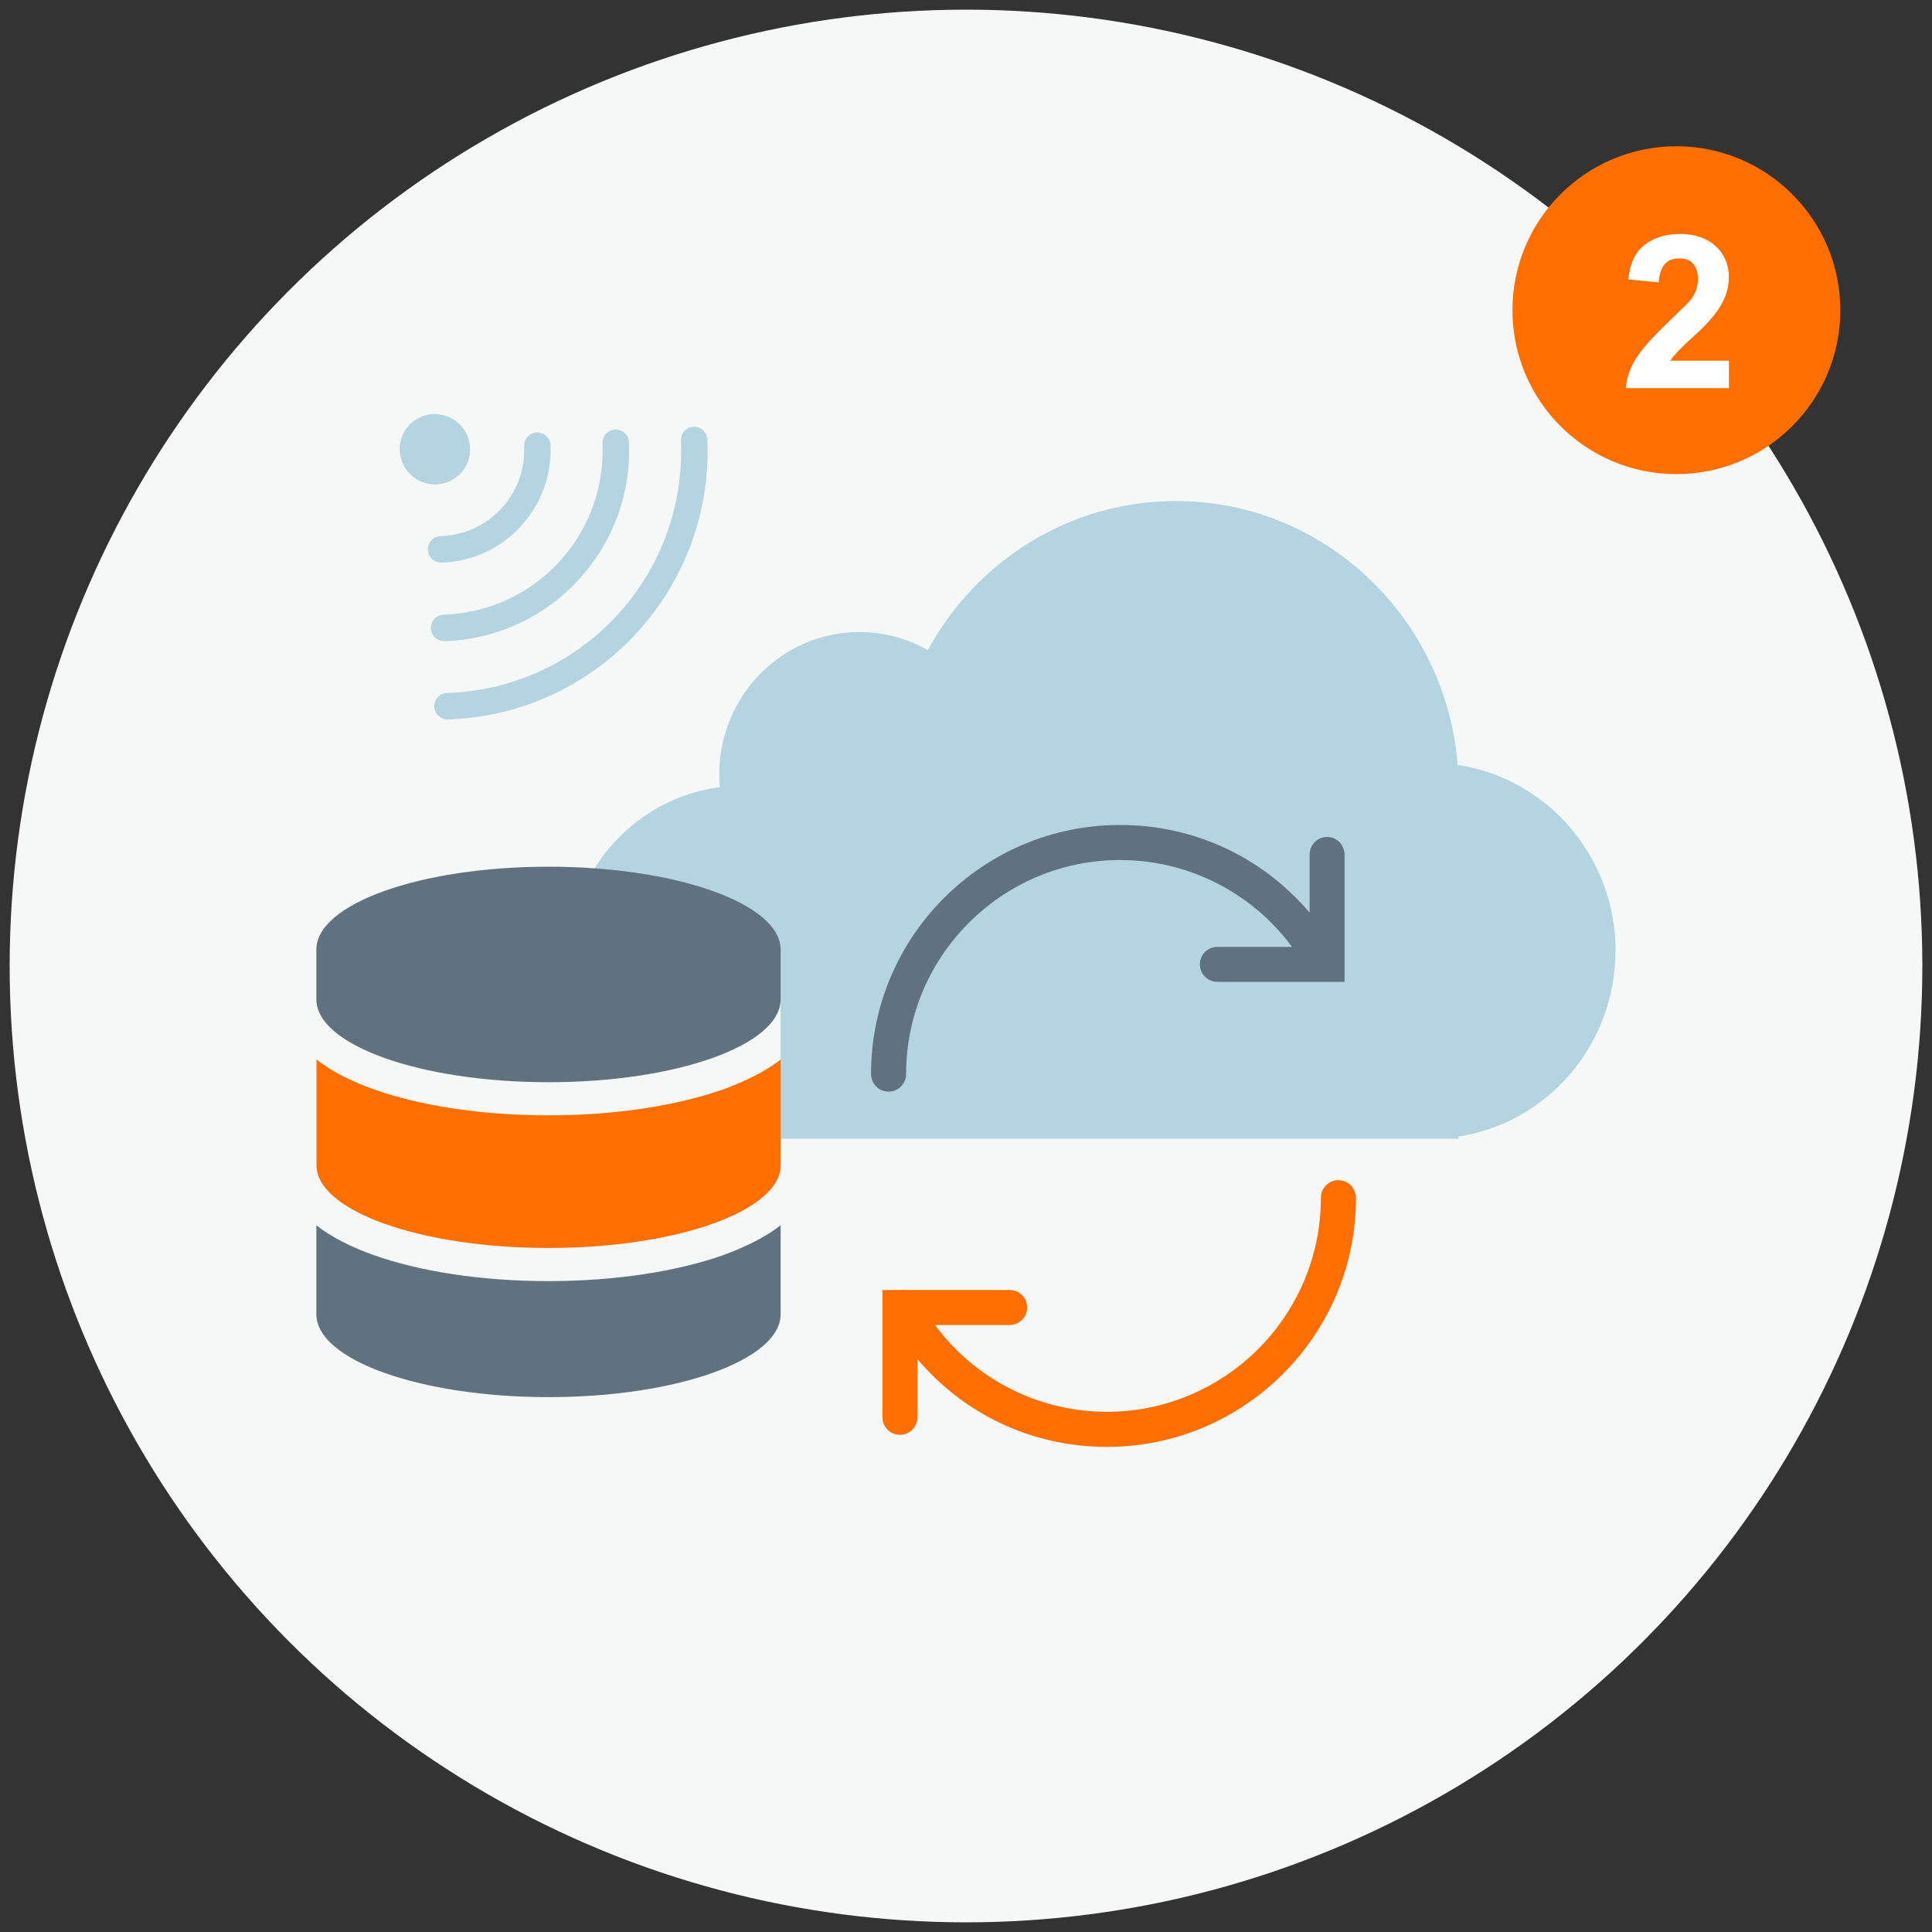
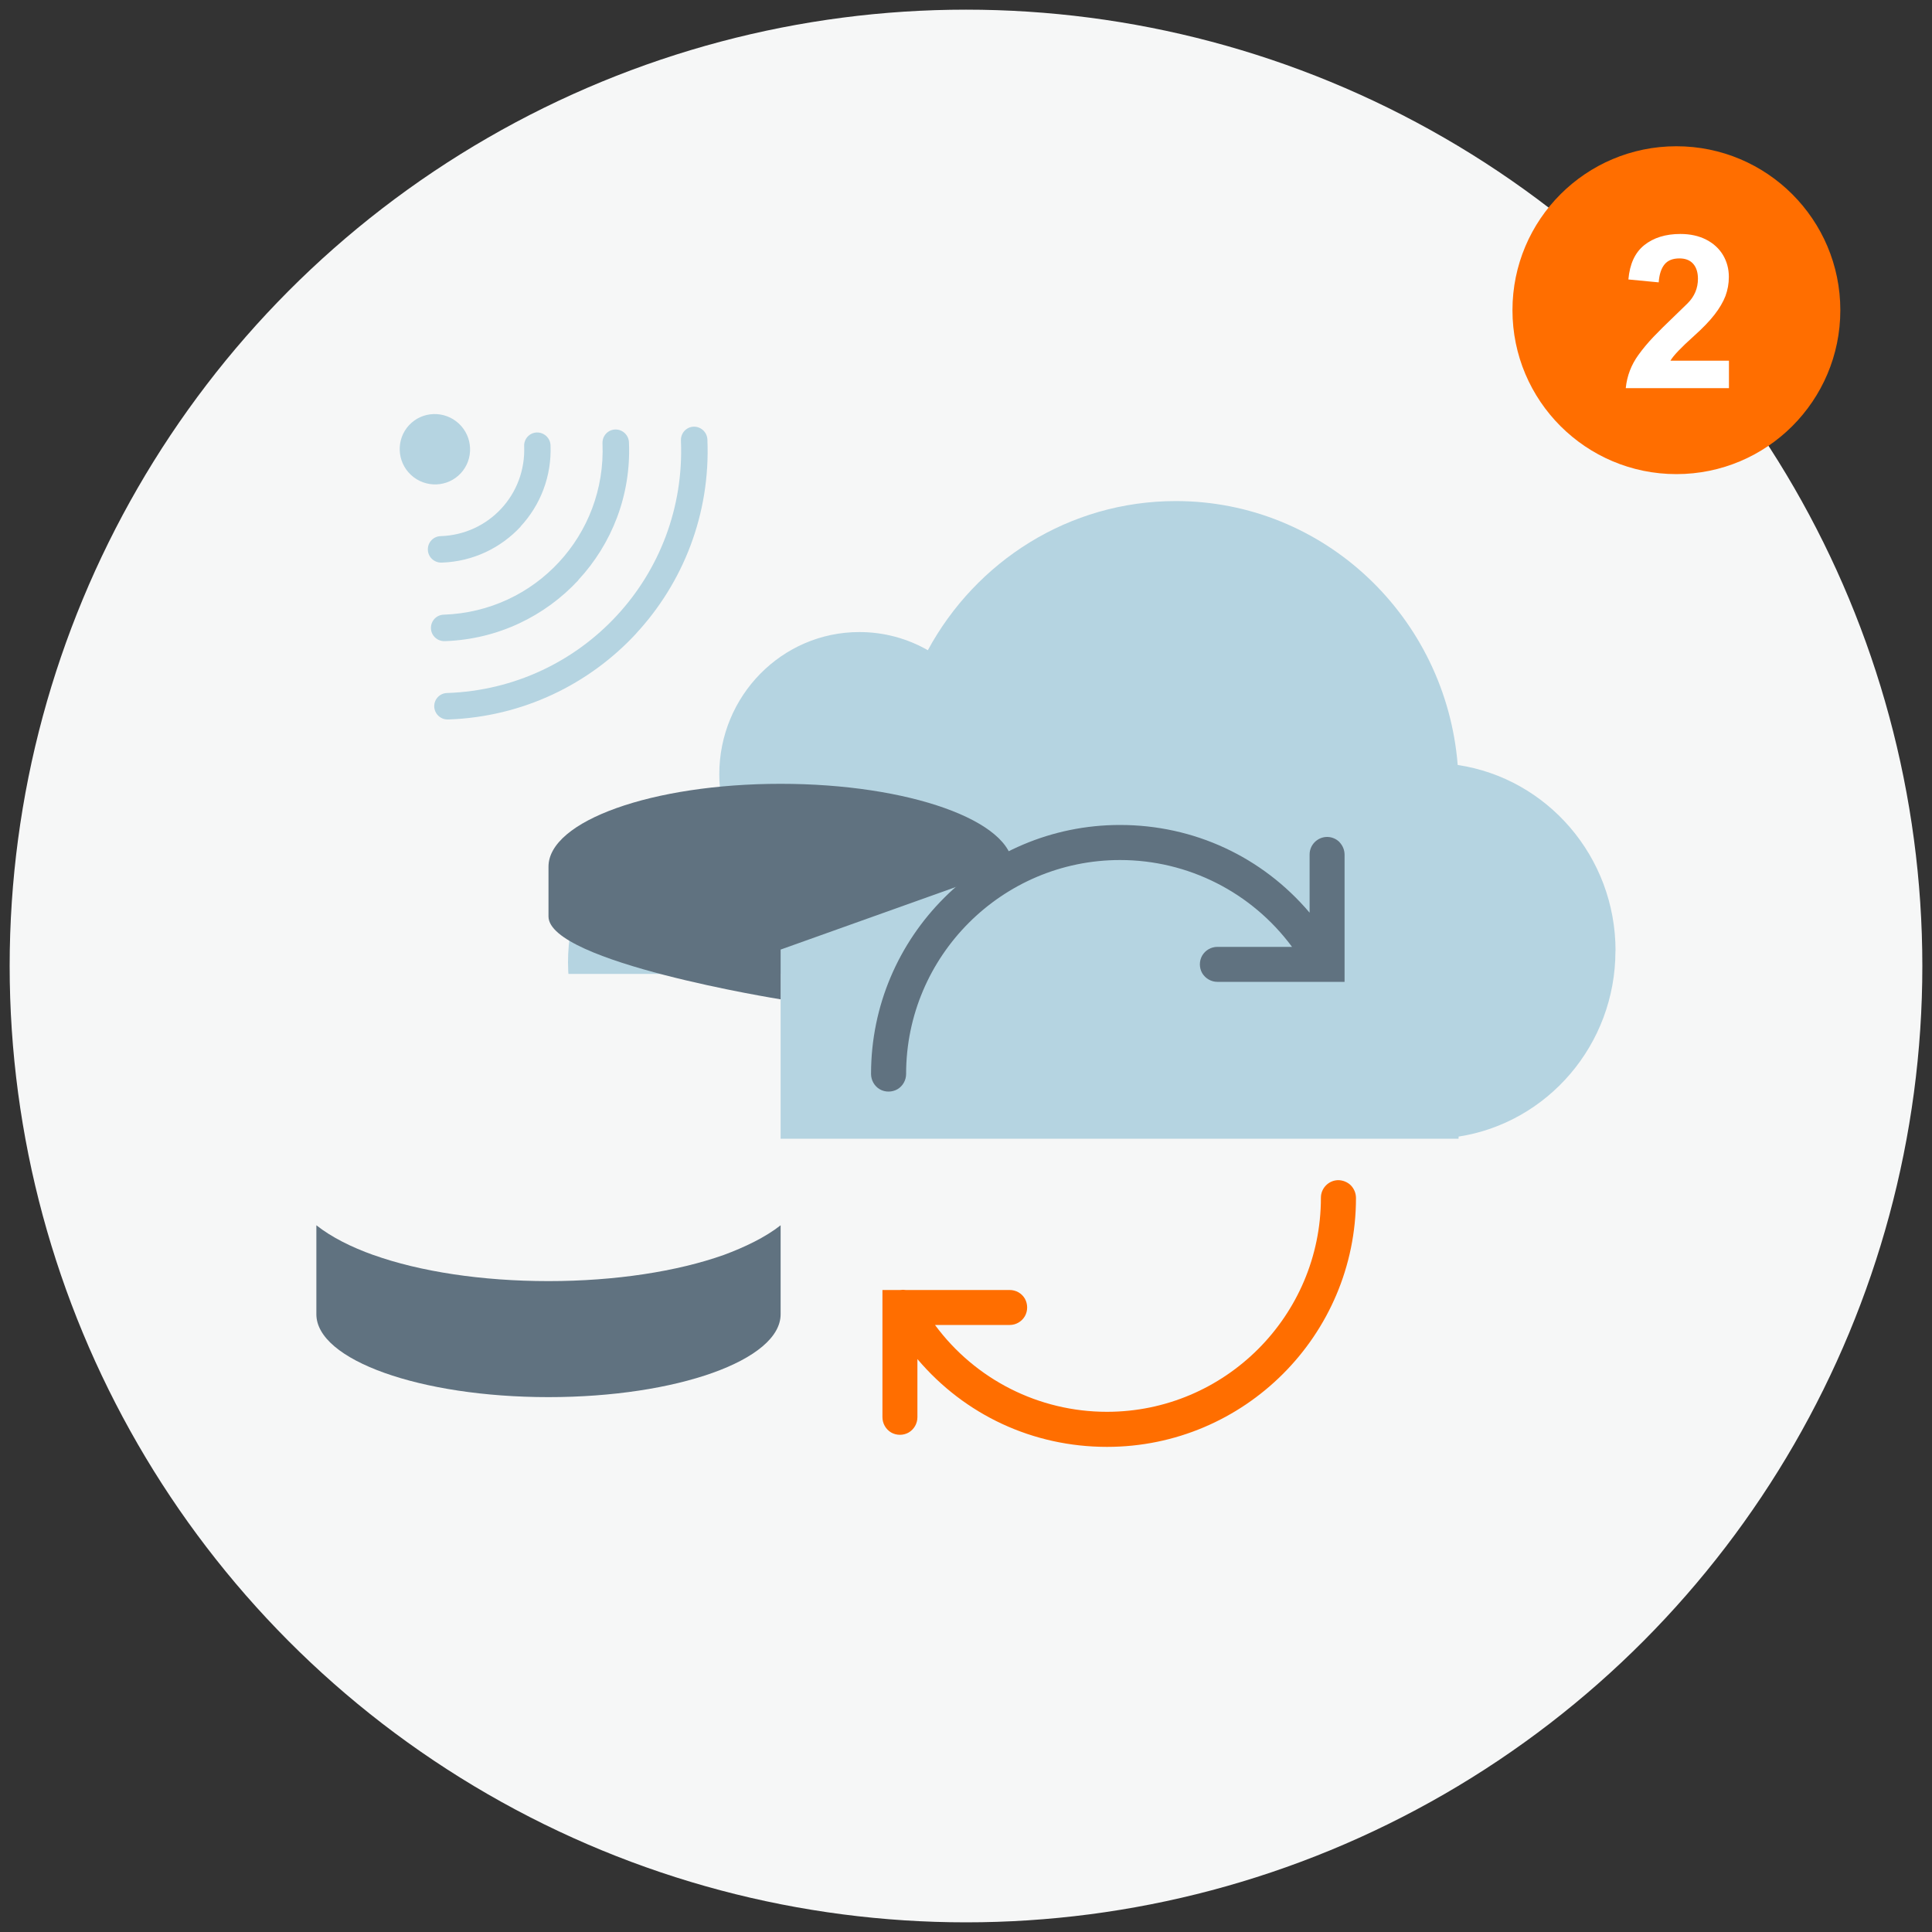
<svg xmlns="http://www.w3.org/2000/svg" height="200" id="icons" viewBox="0 0 200 200" width="200">
  <rect x="0" y="0" width="200" height="200" fill="#333333" stroke="none" />
  <defs>
    <style>
      .cls-1 {
        fill: #ff6e00;
      }

      .cls-2 {
        fill: #fff;
      }

      .cls-3 {
        fill: #607280;
      }

      .cls-4 {
        fill: #b5d4e1;
      }

      .cls-5 {
        fill: #f6f7f7;
      }
    </style>
  </defs>
  <g>
    <circle class="cls-5" cx="100" cy="100" r="99" />
    <g>
      <path class="cls-4" d="M167.24,98.43c0-9.78-7.1-17.86-16.34-19.24-1.22-15.29-13.81-27.32-29.18-27.32-11.06,0-20.69,6.24-25.67,15.44-2.1-1.2-4.51-1.88-7.09-1.88-8.01,0-14.5,6.6-14.5,14.73,0,.45.02.89.06,1.33-8.86,1.13-15.72,8.81-15.72,18.12,0,10.09,8.05,18.27,17.97,18.27h74.22v-.22c9.19-1.42,16.24-9.49,16.24-19.22Z" />
      <path class="cls-3" d="M138.66,87.17c-.34-.34-.81-.54-1.31-.53-1,.02-1.79.85-1.78,1.83v6.01c-4.91-5.79-11.98-9.08-19.63-9.08-14.21,0-25.77,11.56-25.77,25.77,0,.65.34,1.26.9,1.59.28.16.59.24.91.24s.63-.08.92-.24c.56-.33.9-.94.9-1.58,0-12.21,9.94-22.15,22.15-22.15,7.04,0,13.62,3.34,17.8,8.99h-7.73c-.64,0-1.24.34-1.57.9-.32.56-.32,1.26,0,1.82.33.55.93.9,1.56.9h13.18v-13.15c0-.49-.19-.96-.53-1.31Z" />
      <path class="cls-1" d="M139.83,122.7c-.34-.34-.84-.53-1.31-.53h0c-1,.02-1.79.85-1.78,1.83,0,12.21-9.94,22.15-22.15,22.15-7.05,0-13.63-3.34-17.8-8.99h7.7s.03,0,.04,0c.63,0,1.23-.34,1.56-.9.32-.56.32-1.26,0-1.83-.33-.56-.92-.89-1.58-.89h-10.74c-.19-.03-.39-.03-.58,0h-1.84v13.16c0,.65.34,1.26.9,1.59.56.32,1.26.32,1.82,0,.56-.33.9-.94.9-1.58v-6.02c4.91,5.8,11.98,9.09,19.63,9.09,14.21,0,25.77-11.56,25.77-25.76,0-.49-.19-.96-.53-1.31Z" />
      <rect class="cls-5" height="33" width="47.85" x="32.96" y="100.82" />
      <g>
-         <path class="cls-3" d="M80.81,98.3v5.15c0,4.74-10.76,8.58-24.03,8.58s-24.03-3.84-24.03-8.58v-5.15c0-4.74,10.76-8.58,24.03-8.58s24.03,3.84,24.03,8.58ZM38.64,129.91c4.81,1.72,11.23,2.71,18.14,2.71s13.33-1,18.15-2.71c2.13-.79,4.28-1.81,5.88-3.07v9.21c0,4.74-10.76,8.58-24.03,8.58s-24.03-3.84-24.03-8.58v-9.21c1.6,1.26,3.65,2.27,5.88,3.07Z" />
-         <path class="cls-1" d="M74.94,112.75c2.13-.79,4.28-1.81,5.88-3.07v10.93c0,4.74-10.76,8.58-24.03,8.58s-24.03-3.84-24.03-8.58v-10.93c1.6,1.26,3.65,2.27,5.88,3.07,4.81,1.72,11.23,2.71,18.14,2.71s13.33-1,18.15-2.71Z" />
+         <path class="cls-3" d="M80.81,98.3v5.15s-24.03-3.84-24.03-8.58v-5.15c0-4.74,10.76-8.58,24.03-8.58s24.03,3.84,24.03,8.58ZM38.64,129.91c4.81,1.72,11.23,2.71,18.14,2.71s13.33-1,18.15-2.71c2.13-.79,4.28-1.81,5.88-3.07v9.21c0,4.74-10.76,8.58-24.03,8.58s-24.03-3.84-24.03-8.58v-9.21c1.6,1.26,3.65,2.27,5.88,3.07Z" />
      </g>
      <path class="cls-4" d="M65.85,65.58c4.85-5.24,7.7-12.34,7.38-20.06-.02-.75-.64-1.36-1.4-1.35-.75.01-1.35.63-1.34,1.39,0,.02,0,.04,0,.06.58,13.96-10.24,25.64-24.2,26.12-.75.01-1.35.63-1.34,1.39.02.75.64,1.36,1.4,1.35.02,0,.04,0,.06,0,7.72-.27,14.58-3.65,19.44-8.89ZM59.87,60.04c3.45-3.72,5.47-8.76,5.24-14.23-.02-.75-.64-1.36-1.4-1.35-.75.01-1.35.63-1.34,1.39,0,.02,0,.04,0,.06.39,9.47-6.94,17.39-16.42,17.72-.75.01-1.35.63-1.34,1.39s.64,1.36,1.4,1.35c.02,0,.04,0,.06,0,5.48-.19,10.35-2.59,13.8-6.31ZM53.89,54.5c2.04-2.2,3.23-5.18,3.1-8.41-.03-.75-.67-1.34-1.42-1.32s-1.34.66-1.31,1.41h0c.21,4.99-3.64,9.15-8.63,9.32-.75.01-1.35.63-1.34,1.39s.64,1.36,1.4,1.35c.02,0,.04,0,.06,0,3.23-.11,6.11-1.53,8.15-3.73ZM47.7,48.99c1.36-1.47,1.27-3.78-.21-5.15-1.48-1.37-3.79-1.29-5.15.18-1.36,1.47-1.27,3.78.21,5.15,1.48,1.37,3.79,1.29,5.15-.18Z" />
    </g>
  </g>
  <g>
    <circle class="cls-1" cx="173.54" cy="32.11" r="16.97" />
    <path class="cls-2" d="M168.3,40.16c.13-1.26.57-2.4,1.31-3.42.46-.64.98-1.26,1.55-1.86s1.29-1.31,2.15-2.13c.48-.47.95-.92,1.39-1.35.72-.72,1.07-1.57,1.07-2.54,0-.67-.17-1.19-.5-1.56s-.81-.55-1.41-.55c-.69,0-1.2.2-1.54.61-.34.41-.55,1.02-.61,1.85v.02l-3.14-.3c.14-1.6.68-2.78,1.64-3.55.96-.77,2.21-1.16,3.74-1.16,1.03,0,1.92.2,2.68.59.76.39,1.34.93,1.74,1.6.4.68.6,1.43.6,2.26,0,.69-.12,1.34-.35,1.97-.24.62-.62,1.27-1.14,1.94s-1.24,1.41-2.12,2.2c-1.33,1.19-2.14,2.04-2.44,2.56h6.06v2.84h-10.67Z" />
  </g>
</svg>